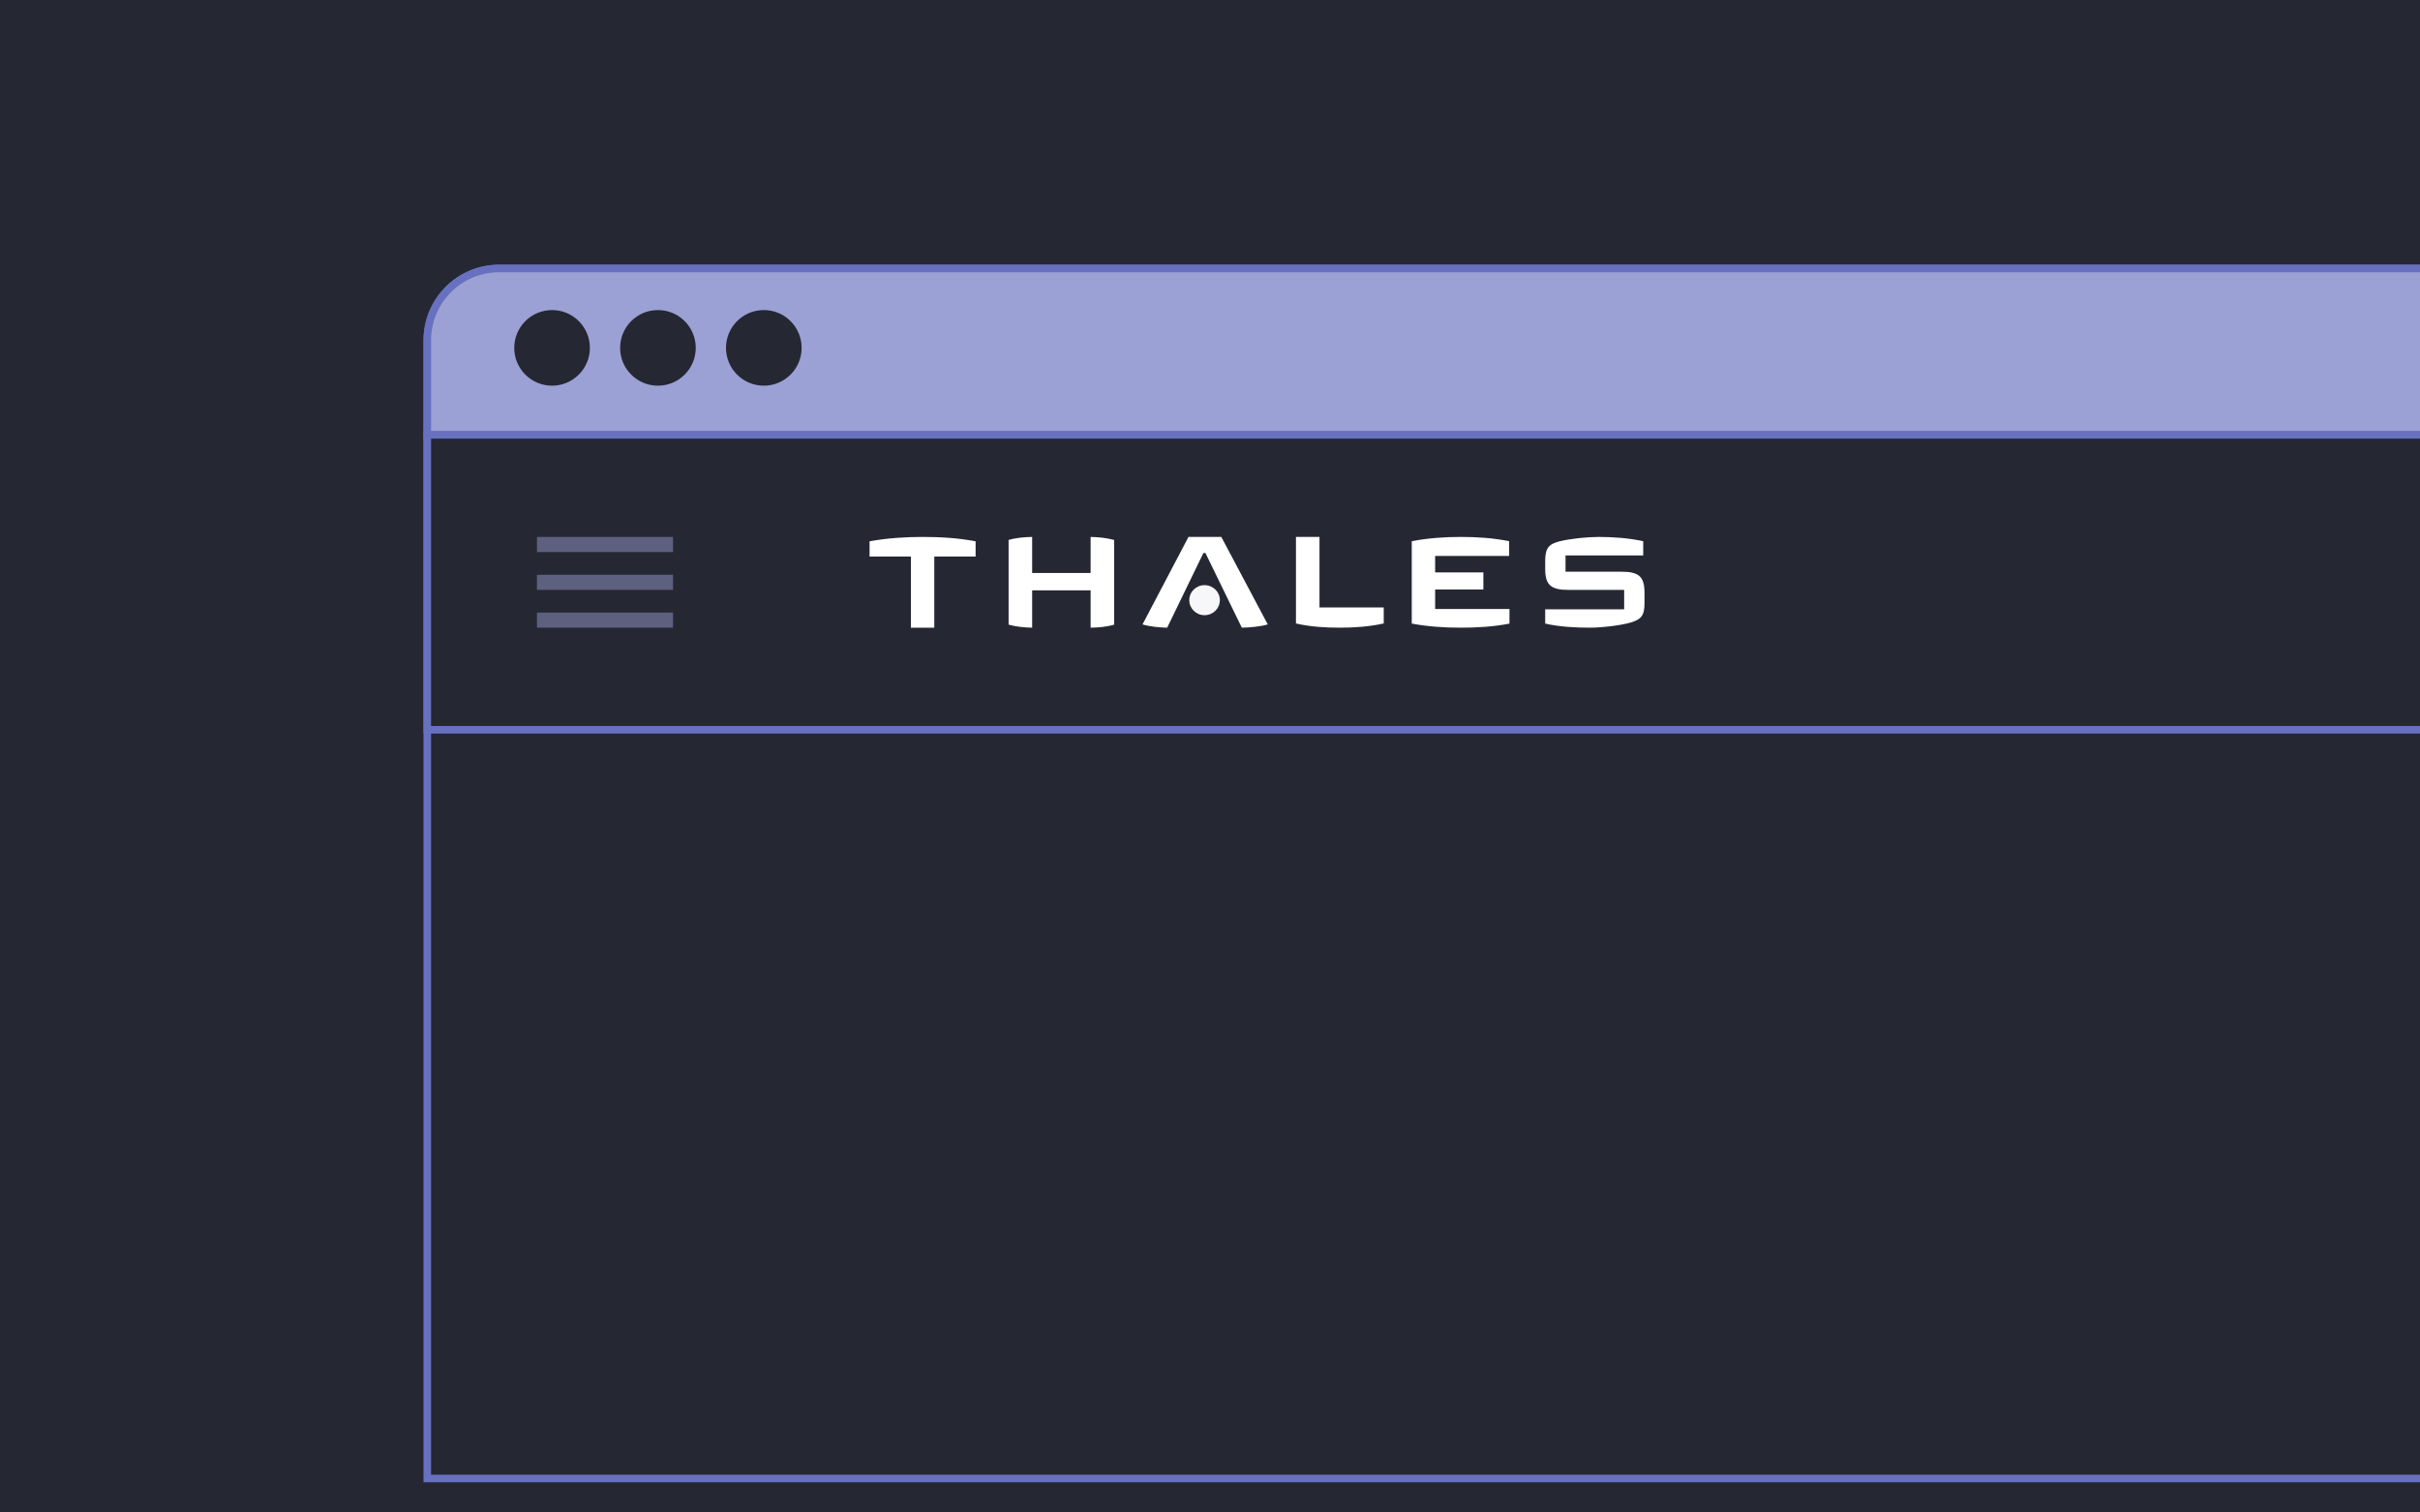
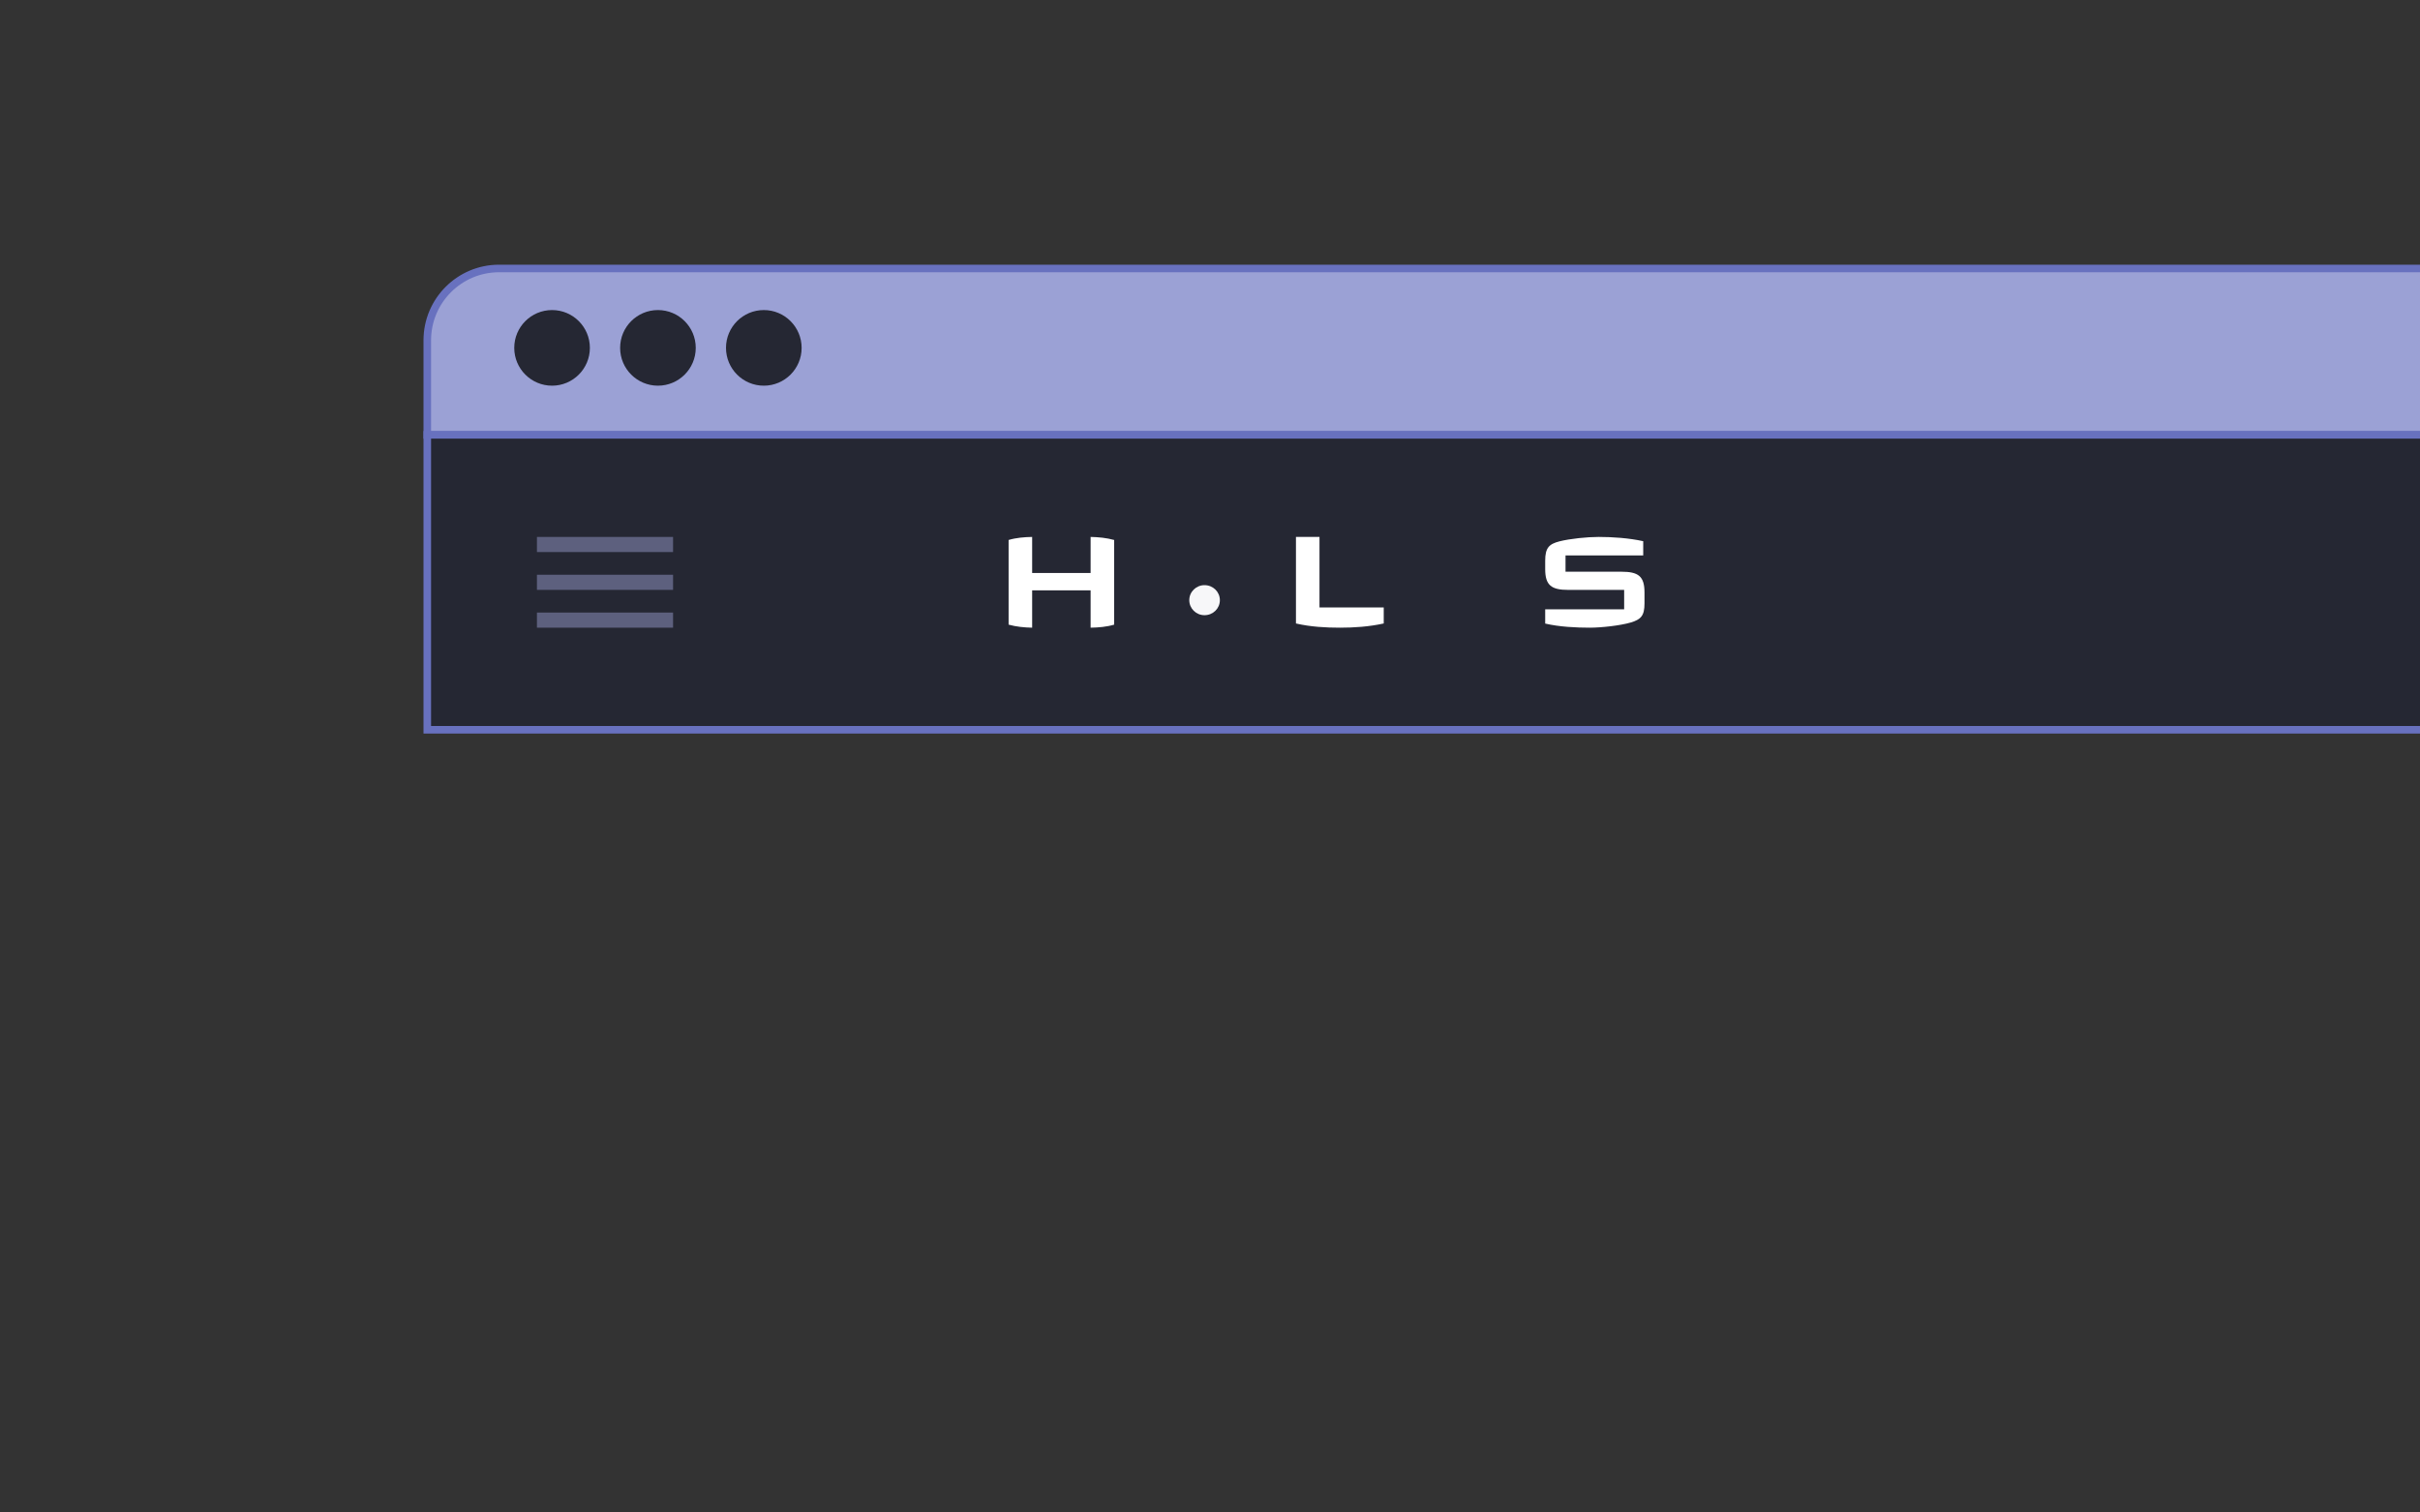
<svg xmlns="http://www.w3.org/2000/svg" width="320" height="200" viewBox="0 0 320 200" fill="none">
  <rect x="0" y="0" width="320" height="200" fill="#333333" stroke="none" />
  <g clip-path="url(#clip0_25_18290)">
-     <rect width="320" height="200" fill="#252733" />
-     <path d="M56.5 45C56.5 39.753 60.753 35.5 66 35.5H336.5V195.5H56.5V45Z" fill="#252733" stroke="#6871BF" />
    <path d="M56.5 45C56.5 39.753 60.753 35.5 66 35.5H336.5V57.5H56.5V45Z" fill="#9BA1D5" stroke="#6871BF" />
    <circle cx="73" cy="46" r="5" fill="#252733" />
    <circle cx="87" cy="46" r="5" fill="#252733" />
    <circle cx="101" cy="46" r="5" fill="#252733" />
    <path d="M56.5 57.5H336.5V96.5H56.5V57.5Z" fill="#252733" stroke="#6871BF" />
    <g clip-path="url(#clip1_25_18290)">
      <path d="M71 83H89V81H71V83ZM71 78H89V76H71V78ZM71 71V73H89V71H71Z" fill="#5D607E" />
    </g>
    <path d="M217.454 79.801C217.454 81.432 216.967 81.913 215.654 82.31C214.235 82.728 211.714 83 210.211 83C208.431 83 206.208 82.895 204.323 82.456V80.575H214.764V78.004H207.372C205.149 78.004 204.323 77.397 204.323 75.265V74.136C204.323 72.442 204.831 71.941 206.208 71.585C207.605 71.23 209.893 71 211.397 71C213.218 71 215.4 71.146 217.285 71.564V73.446H207.012V75.599H214.404C216.628 75.599 217.454 76.185 217.454 78.338V79.801Z" fill="white" />
-     <path d="M199.642 82.456C197.481 82.874 195.3 83 193.182 83C191.064 83 188.861 82.874 186.679 82.456V71.565C188.84 71.147 191.043 71 193.139 71C195.257 71 197.397 71.126 199.557 71.565V73.513H189.772V75.691H196.147V77.953H189.772V80.529H199.599V82.456H199.642Z" fill="white" />
    <path d="M182.973 82.443C181.024 82.871 179.076 83 177.191 83C175.305 83 173.315 82.893 171.366 82.443V71H174.479V80.321H182.973V82.443Z" fill="white" />
-     <path d="M167.638 82.569C166.601 82.871 165.224 82.978 164.207 83L159.399 73.133H159.124L154.337 83C153.321 82.978 152.113 82.871 151.075 82.569L157.154 71H161.496L167.638 82.569Z" fill="white" />
    <path d="M161.305 79.362C161.305 80.47 160.395 81.349 159.272 81.349C158.15 81.349 157.26 80.45 157.26 79.362C157.26 78.254 158.171 77.376 159.272 77.376C160.395 77.376 161.305 78.254 161.305 79.362Z" fill="#F7F7F9" />
    <path d="M147.327 82.597C146.331 82.894 145.272 82.979 144.213 83V78.06H136.482V83C135.423 82.979 134.364 82.873 133.369 82.597V71.403C134.364 71.106 135.423 71.021 136.482 71V75.77H144.213V71C145.272 71.021 146.331 71.127 147.327 71.403V82.597Z" fill="white" />
-     <path d="M129.006 73.588H123.541V83H120.449V73.588H114.984V71.578C117.335 71.15 119.708 71 121.995 71C124.282 71 126.655 71.128 129.006 71.578V73.588Z" fill="white" />
  </g>
  <defs>
    <clipPath id="clip0_25_18290">
      <rect width="320" height="200" fill="white" />
    </clipPath>
    <clipPath id="clip1_25_18290">
      <rect width="24" height="24" fill="white" transform="translate(68 65)" />
    </clipPath>
  </defs>
</svg>